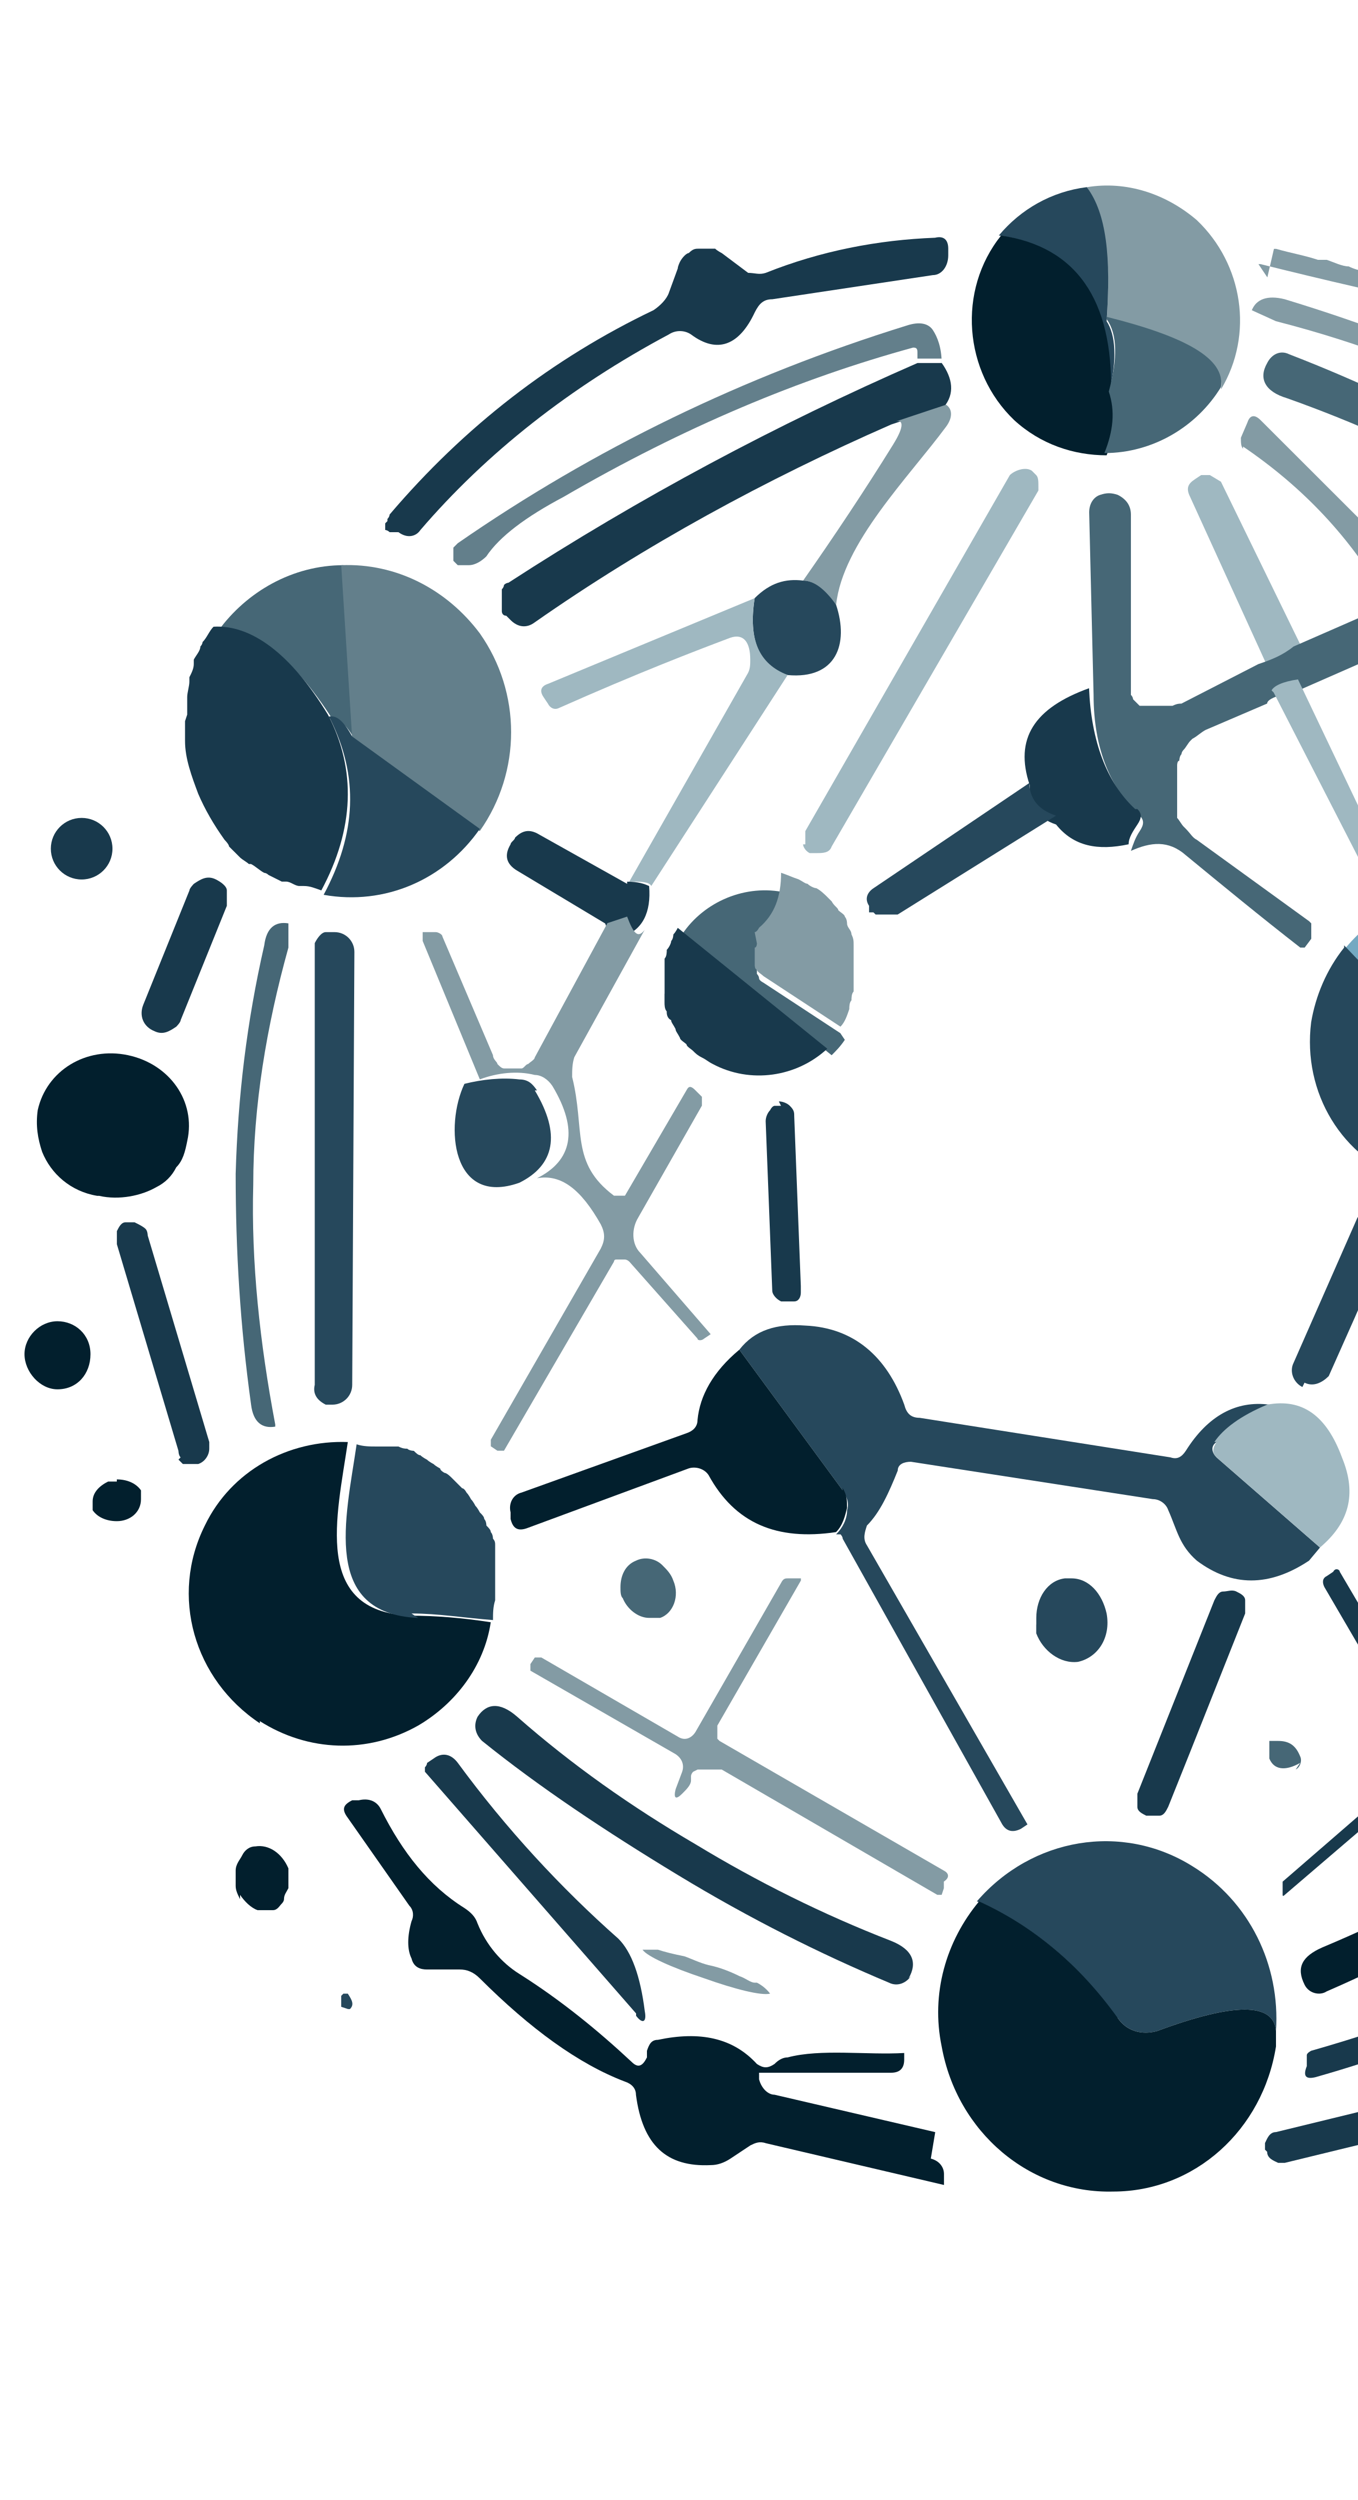
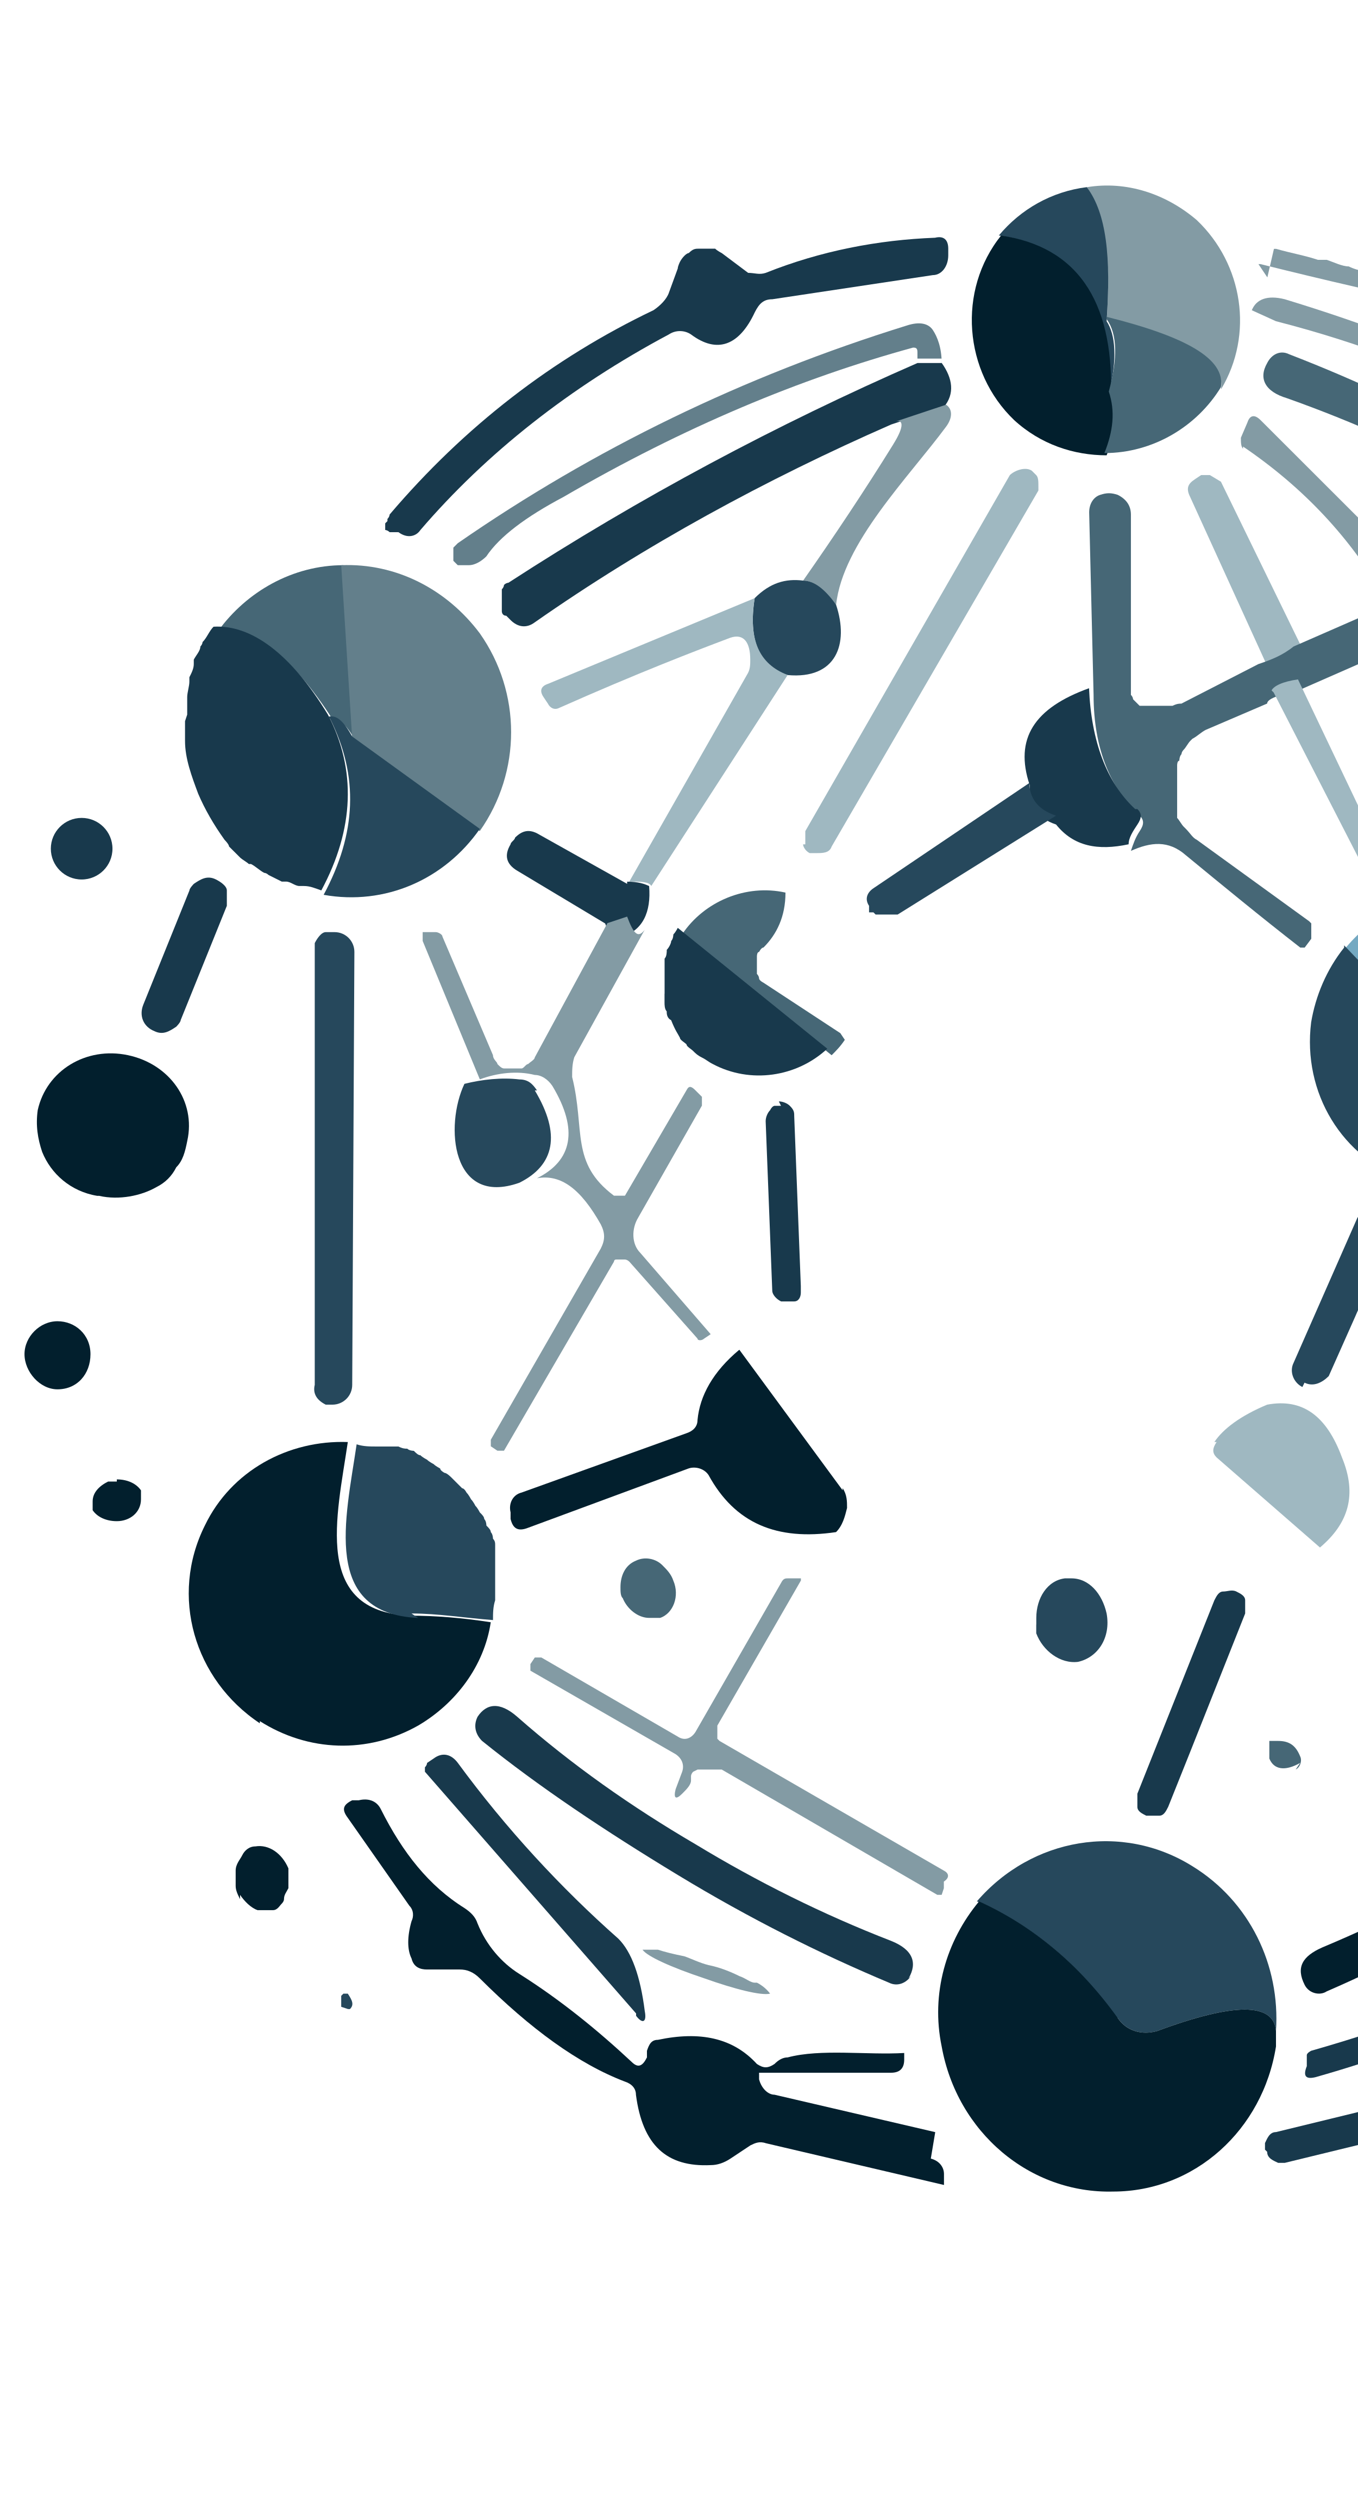
<svg xmlns="http://www.w3.org/2000/svg" width="293" height="539" viewBox="0 0 293 539" fill="none">
  <path d="M238.765 68.789C256.324 72.576 264.394 77.796 263.442 83.953C270.56 72.108 268.187 56.944 258.228 47.468C251.579 41.78 243.041 38.943 234.502 40.361C238.296 46.05 239.716 55.526 238.779 69.271V68.803L238.765 68.789Z" fill="#839BA4" />
  <path d="M239.232 84.889C241.135 77.314 240.652 72.094 238.763 69.257C239.715 55.511 238.763 46.035 234.486 40.347C226.9 41.297 220.251 45.085 215.506 50.773C232.114 53.142 239.715 64.519 239.232 84.889Z" fill="#26485C" />
  <path d="M271.51 56.944H271.979C300.449 64.05 323.706 68.788 324.658 67.37L325.61 63.1H322.769C322.769 63.1 321.817 63.1 321.348 62.632H320.879C320.41 62.632 319.458 62.632 318.975 62.164H318.023C317.555 62.164 317.072 62.164 316.603 61.696H313.761C313.293 61.696 312.809 61.696 311.858 61.227H310.437C309.968 61.227 309.016 61.227 308.064 60.759H306.644C305.692 60.759 304.74 60.759 304.271 60.291H302.85C301.899 60.291 300.947 59.823 300.009 59.341H299.54C298.119 59.341 296.699 58.873 295.747 58.391H294.326C293.374 58.391 291.954 57.922 291.002 57.44C289.581 57.44 287.677 56.49 286.257 56.022H284.353C281.511 55.071 278.656 54.603 275.331 53.653H274.863L273.442 59.809L271.538 56.972L271.51 56.944Z" fill="#839BA4" />
  <path d="M83.111 112.848V113.799V114.267C83.111 114.267 83.58 114.267 84.063 114.735H85.967C87.871 116.154 89.76 115.686 90.712 114.267C104.947 97.684 122.976 83.471 144.329 72.094C145.75 71.144 147.654 71.144 149.074 72.094C154.771 76.364 159.517 74.463 162.841 67.356C163.793 65.455 164.745 64.519 166.634 64.519L201.271 59.313C203.175 59.313 204.595 57.412 204.595 55.043V53.625C204.595 51.724 203.643 50.788 201.754 51.256C189.422 51.724 177.076 54.093 165.214 58.831C163.793 59.299 162.841 58.831 161.42 58.831L155.723 54.561C155.723 54.561 154.771 54.093 154.303 53.611H150.978C150.026 53.611 149.557 53.611 148.606 54.561C148.137 54.561 147.185 55.511 146.702 56.462C146.702 56.462 146.233 57.412 146.233 57.88L144.329 63.086C143.86 64.505 142.426 65.924 141.005 66.874C119.183 77.3 100.188 91.982 84.063 110.933C84.063 110.933 84.063 111.402 83.594 111.884V112.352L83.126 112.82L83.111 112.848Z" fill="#18394C" />
  <path d="M238.763 98.166C240.667 93.429 240.667 89.159 239.715 84.903C240.184 64.533 232.128 53.157 215.989 50.788C206.499 62.632 207.92 80.165 218.831 90.592C224.528 95.798 231.645 98.166 238.763 98.166Z" fill="#021F2D" />
  <path d="M275.303 69.257C293.815 73.994 310.892 80.633 326.548 88.676C342.204 96.719 357.874 107.16 372.11 119.472C374.013 117.104 373.53 114.735 370.206 112.366C355.971 101.471 341.735 91.996 326.079 83.938C310.892 75.881 294.284 69.725 277.207 64.519C273.414 63.568 271.041 64.519 270.089 66.888L275.303 69.257Z" fill="#839BA4" />
  <path d="M238.763 68.789C241.136 72.108 241.136 77.314 239.232 84.421C240.653 88.691 240.184 92.946 238.28 97.684C248.722 97.684 258.213 91.996 263.427 83.47C264.379 77.314 255.84 72.576 238.749 68.306V68.774L238.763 68.789Z" fill="#466776" />
  <path d="M203.174 78.265C203.174 74.945 202.223 72.576 201.271 71.158C200.319 69.739 198.429 69.257 195.574 70.207C160.454 81.102 128.19 96.748 98.767 117.118L97.815 118.069V120.906L98.767 121.856H101.14C102.561 121.856 103.981 120.906 104.933 119.955C107.775 115.685 113.472 111.43 121.541 107.16C147.639 91.996 172.786 81.57 196.994 74.945C197.463 74.945 197.946 74.945 197.946 75.896V77.314H203.16V78.265H203.174Z" fill="#637F8B" />
  <path d="M367.365 125.644C354.55 116.168 340.315 107.16 324.176 98.167C308.036 89.159 292.849 82.052 278.145 76.378C276.241 75.428 274.352 76.378 273.4 78.279C271.496 81.598 272.931 84.435 277.676 85.854C292.38 91.06 307.099 97.699 320.865 105.274C334.632 112.849 347.915 121.388 360.247 131.332C364.04 134.169 366.896 134.169 368.785 130.864C369.737 128.963 369.254 127.076 367.834 125.658H367.365V125.644Z" fill="#466776" />
  <path d="M203.175 78.264H197.961C167.586 91.528 138.163 107.174 109.693 125.643C109.693 125.643 109.224 125.643 108.741 126.112C108.741 126.112 108.741 126.58 108.272 127.062V131.8C108.272 131.8 108.272 132.75 109.224 132.75L110.176 133.701C111.596 135.119 113.5 135.602 115.39 134.169C139.115 117.586 165.214 103.373 192.264 91.528L203.658 87.74C206.03 84.903 205.561 81.584 203.189 78.264H203.175Z" fill="#18394C" />
  <path d="M192.732 95.797C186.566 105.741 179.917 115.699 173.283 125.175C175.655 125.175 177.559 127.076 180.4 130.381C181.821 117.118 196.057 102.904 204.126 91.996C205.547 90.095 205.547 88.208 204.126 87.258L192.732 91.045C195.105 90.095 195.105 91.996 192.732 95.783V95.797Z" fill="#839BA4" />
  <path d="M268.186 96.266C281.469 105.273 291.442 116.167 298.56 128.48C298.56 121.373 304.257 118.054 313.747 118.536C309.954 117.118 305.678 116.636 300.933 117.118C299.512 117.118 298.091 117.118 297.139 115.699L271.993 90.591C270.572 89.173 269.62 89.641 269.152 91.059L267.731 94.379C267.731 95.329 267.731 96.28 268.2 96.748V96.28L268.186 96.266Z" fill="#839BA4" />
  <path d="M173.268 182.03C173.268 182.498 173.736 183.449 174.688 183.931H176.109C177.53 183.931 178.95 183.931 179.433 182.513L224.043 105.756V104.806C224.043 103.855 224.043 102.905 223.575 102.437C223.575 102.437 223.106 101.969 222.623 101.486C221.202 100.536 218.829 101.486 217.878 102.437L173.751 179.193V180.144V182.045H173.282L173.268 182.03Z" fill="#9FB8C1" />
  <path d="M261.068 102.422H259.164L257.743 103.373C256.323 104.323 255.839 105.273 256.791 107.16L273.868 144.595C276.71 143.645 279.082 142.694 281.455 140.808L263.426 103.855L261.053 102.436L261.068 102.422Z" fill="#9FB8C1" />
  <path d="M294.283 132.75L279.096 139.389C276.723 141.29 274.35 142.226 271.509 143.176L254.901 151.702C254.432 151.702 253.949 151.702 252.997 152.17H245.88L245.411 151.702L244.942 151.234L244.473 150.765C244.473 150.765 244.473 150.297 244.004 149.815V147.914V110.961C244.004 109.061 243.052 107.642 241.163 106.692C239.742 106.224 238.79 106.224 237.37 106.692C235.949 107.16 234.997 108.592 234.997 110.479L235.949 149.801C235.949 161.646 239.742 170.171 245.908 175.859C246.86 176.81 246.86 177.76 245.908 179.179C244.956 180.597 244.487 182.016 244.004 183.448C248.281 181.548 252.074 181.079 255.867 184.399C263.937 191.037 272.006 197.662 280.545 204.301H281.497L282.917 202.4V201.449V199.081L282.448 198.612L258.24 181.079C257.288 180.611 256.819 179.661 255.867 178.71L255.398 178.242C254.929 177.774 254.446 176.824 253.978 176.342V164.965C253.978 164.965 253.978 164.014 254.446 164.014C254.446 164.014 254.446 163.064 254.915 162.596C254.915 162.596 254.915 162.128 255.384 161.646C255.853 161.177 256.336 160.227 256.805 159.745L257.274 159.277C258.225 158.808 259.177 157.858 260.115 157.376L273.399 151.687C273.399 150.737 275.771 149.787 279.096 149.318L298.545 140.793C294.269 138.892 292.848 137.474 293.331 135.587L294.283 132.75Z" fill="#466776" />
  <path d="M71.248 155.021C73.152 155.021 74.573 155.972 76.462 159.291L74.09 121.856C63.179 121.856 53.205 127.545 47.04 136.07C55.109 135.602 63.179 141.758 71.717 155.021H71.248Z" fill="#466776" />
  <path d="M103.512 179.179C112.533 166.383 112.533 149.333 103.512 136.537C96.394 127.062 85.483 121.373 73.62 121.856L75.993 159.291L103.512 179.193V179.179Z" fill="#637F8B" />
  <path d="M173.27 125.175C169.477 124.707 166.152 125.643 162.828 128.963C161.407 137.97 163.78 143.645 169.945 145.545C180.388 146.496 183.229 138.907 180.388 130.381C178.015 127.062 175.642 125.175 173.27 125.175Z" fill="#26485C" />
  <path d="M162.826 128.963L118.216 147.446C116.795 147.914 116.312 148.865 117.264 150.283L118.216 151.702C118.685 152.652 119.637 153.12 120.588 152.652C137.665 145.077 150.011 140.339 157.598 137.488C160.439 136.538 161.874 138.439 161.874 142.226C161.874 143.176 161.874 144.127 161.405 145.063L135.776 190.073C138.148 190.073 140.052 190.073 140.521 191.023L169.943 145.531C163.778 143.162 161.405 137.956 162.826 128.949V128.963Z" fill="#9FB8C1" />
  <path d="M39.921 155.489V159.759C39.921 163.546 41.342 167.334 42.762 171.136C44.183 174.455 46.087 177.774 48.459 181.079C48.459 181.079 49.411 182.03 49.411 182.498L50.832 183.916L51.784 184.867C52.253 185.335 53.204 185.817 53.688 186.285H54.156C55.108 186.754 56.06 187.704 56.998 188.186C56.998 188.186 57.467 188.186 57.95 188.654C58.901 189.122 59.853 189.605 60.791 190.073H61.743C62.695 190.073 63.647 191.023 64.584 191.023H65.536C66.957 191.023 67.909 191.491 69.329 191.974C76.447 178.71 76.916 165.915 70.75 154.071C62.681 140.807 54.142 134.651 46.072 135.119C45.121 136.069 44.652 137.488 43.7 138.438C43.7 138.438 43.7 138.907 43.231 139.389C43.231 140.339 42.279 141.29 41.81 142.226V143.176C41.81 144.127 41.342 145.077 40.859 146.013V146.964C40.859 147.914 40.39 149.333 40.39 150.283V150.751V154.071L39.921 155.489Z" fill="#18394C" />
  <path d="M244.929 174.441C238.763 168.753 235.439 159.759 234.97 148.382C223.107 152.652 218.831 159.277 222.155 169.235C222.155 173.505 223.576 176.342 227.852 177.76C231.645 182.498 236.874 183.449 243.508 182.03C243.508 180.611 244.46 179.193 245.412 177.76C246.364 176.342 246.364 175.391 245.412 174.441H244.943H244.929Z" fill="#18394C" />
  <path d="M274.82 149.333L294.27 187.236C294.27 188.186 295.222 188.186 296.173 188.186H298.077C299.498 188.186 299.498 187.718 299.029 186.285L280.049 146.481C276.724 146.949 274.835 147.9 274.352 148.85L274.82 149.318V149.333Z" fill="#9FB8C1" />
  <path d="M71.249 155.021C77.415 167.334 76.946 179.661 69.829 192.924C83.112 195.293 95.927 189.605 103.528 178.711L76.009 158.809C74.105 155.489 72.684 154.071 70.795 154.539L71.263 155.007L71.249 155.021Z" fill="#26485C" />
  <path d="M222.155 168.767L188.456 191.506C187.035 192.456 186.552 193.875 187.504 195.293V196.712H188.456L188.925 197.18H193.67L227.838 175.859C223.562 174.441 221.672 171.59 222.141 167.334V168.753L222.155 168.767Z" fill="#26485C" />
  <path d="M17.617 189.619C21.289 189.619 24.266 186.647 24.266 182.98C24.266 179.314 21.289 176.342 17.617 176.342C13.945 176.342 10.968 179.314 10.968 182.98C10.968 186.647 13.945 189.619 17.617 189.619Z" fill="#18394C" />
  <path d="M135.308 190.555L115.859 179.661C113.955 178.711 112.534 179.193 111.114 180.611C111.114 181.08 110.162 181.562 110.162 182.03C108.741 184.399 109.21 186.3 111.582 187.718L130.563 199.095C131.984 202.882 132.936 203.833 134.356 201.932C138.633 200.513 140.522 196.726 140.053 191.038C139.101 190.57 137.681 190.087 135.308 190.087V190.555Z" fill="#18394C" />
  <path d="M33.288 222.302C35.192 223.252 36.613 222.302 38.033 221.352C38.033 221.352 38.985 220.401 38.985 219.933L48.944 195.293V191.974C48.944 191.023 47.524 190.073 46.572 189.605C44.668 188.654 43.247 189.605 41.827 190.555C41.827 190.555 40.875 191.506 40.875 191.974L30.916 216.614C29.964 218.983 30.916 221.352 33.288 222.302Z" fill="#18394C" />
  <path d="M181.337 222.77L164.729 211.876C164.729 211.876 163.777 211.408 163.777 210.925C163.777 210.925 163.777 210.457 163.309 209.975V206.188C163.309 206.188 163.309 205.237 163.777 205.237C163.777 205.237 164.246 204.287 164.729 204.287C167.571 201.45 169.474 197.648 169.474 192.442C160.936 190.541 151.915 194.343 147.169 201.45L179.434 227.508C180.385 226.558 181.337 225.607 182.275 224.189L181.323 222.77H181.337Z" fill="#466776" />
-   <path d="M163.31 203.351C163.31 203.351 163.31 204.301 162.841 204.301V208.089C162.841 208.089 162.841 209.039 163.31 209.039C163.31 209.507 164.262 209.989 164.73 210.458L181.338 221.352C182.29 220.401 182.759 218.983 183.242 217.564C183.242 217.096 183.242 216.146 183.711 215.664C183.711 215.195 183.711 214.245 184.18 213.763V203.819C184.18 202.868 184.18 202.4 183.711 201.45C183.711 200.5 182.759 200.031 182.759 199.081C182.759 199.081 182.759 198.131 182.29 197.662C182.29 197.194 181.338 196.712 180.87 196.244C180.87 195.776 179.918 195.294 179.449 194.343C179.449 194.343 178.98 193.875 178.497 193.393C178.028 192.925 177.076 191.974 176.124 191.492C175.656 191.492 174.704 191.024 174.221 190.541C173.752 190.541 173.269 190.073 172.317 189.591C170.896 189.123 169.944 188.641 168.524 188.172C168.524 193.378 167.103 197.18 163.779 200.017C163.779 200.017 163.31 200.968 162.827 200.968L163.295 203.337L163.31 203.351Z" fill="#839BA4" />
  <path d="M313.732 195.761C313.732 195.293 313.732 194.343 312.312 192.924C303.773 193.393 295.704 197.662 290.007 204.769L318.961 235.097C314.216 223.253 312.312 209.989 313.747 196.244V195.776L313.732 195.761Z" fill="#74A9C2" />
-   <path d="M62.227 199.081C59.386 198.613 57.482 200.031 57.013 203.819C53.22 220.401 51.316 236.516 50.847 253.099C50.847 269.681 51.799 285.796 54.172 302.846C54.64 306.634 56.544 308.052 59.386 307.584V307.116C56.061 289.583 54.172 272.05 54.64 255.468C54.64 238.417 57.482 221.352 62.227 204.301V199.095V199.081Z" fill="#466776" />
  <path d="M131.03 199.08L115.374 227.99C115.374 228.458 114.422 228.941 113.953 229.409C113.485 229.409 113.002 230.359 112.533 230.359H108.739C108.271 230.359 107.788 229.891 107.319 229.409C107.319 228.941 106.367 228.458 106.367 227.508L95.456 201.918C95.456 201.449 94.504 200.967 94.035 200.967H91.194V202.868L103.526 232.714C107.319 231.295 111.595 230.813 115.388 231.763C116.809 231.763 118.23 232.714 119.182 234.132C124.879 243.608 123.458 250.247 115.857 254.034C121.071 253.084 125.347 256.403 129.624 263.978C130.576 265.879 130.576 267.298 129.624 269.184L105.898 310.407V311.825L107.319 312.776H108.739L132.465 272.021C132.465 272.021 132.465 271.553 132.934 271.553H134.838C134.838 271.553 135.307 271.553 135.79 272.021L150.494 288.604C150.494 289.072 151.446 289.072 151.915 288.604L153.335 287.653L138.148 270.12C136.244 268.22 136.244 264.914 137.679 262.546L151.446 238.374V236.473L150.025 235.054C149.073 234.104 148.604 234.104 148.121 235.054L134.838 257.793H132.465C122.975 250.687 126.299 243.58 123.444 232.203C123.444 230.785 123.444 229.366 123.913 227.933L139.1 200.456C137.679 202.357 136.727 201.407 135.307 197.619L131.03 199.038V199.08Z" fill="#839BA4" />
  <path d="M71.717 302.846C74.089 302.846 75.993 300.945 75.993 298.576C75.993 298.108 76.462 205.237 76.462 205.237C76.462 202.868 74.558 200.967 72.186 200.967H70.282C69.33 200.967 68.378 202.386 67.909 203.336V298.576C67.441 300.477 68.378 301.896 70.282 302.846H72.186H71.717Z" fill="#26485C" />
-   <path d="M143.378 214.245V216.146C143.378 216.614 143.378 217.564 143.847 218.047C143.847 218.515 143.847 219.465 144.799 219.947C144.799 220.416 145.267 220.898 145.75 221.848C145.75 222.316 146.219 222.799 146.702 223.749C146.702 224.217 147.654 224.699 148.123 225.168C148.123 225.636 149.075 226.118 149.544 226.586C150.013 227.054 150.496 227.537 151.448 228.005C152.399 228.473 152.868 228.955 153.82 229.423C161.89 233.693 171.849 232.26 178.498 226.104L146.234 200.045C146.234 200.045 145.765 200.996 145.282 201.464C145.282 201.464 145.282 202.414 144.813 202.882C144.813 203.351 144.344 204.301 143.861 204.783C143.861 205.251 143.861 206.202 143.392 206.684V214.259L143.378 214.245Z" fill="#18394C" />
+   <path d="M143.378 214.245V216.146C143.378 216.614 143.378 217.564 143.847 218.047C143.847 218.515 143.847 219.465 144.799 219.947C145.75 222.316 146.219 222.799 146.702 223.749C146.702 224.217 147.654 224.699 148.123 225.168C148.123 225.636 149.075 226.118 149.544 226.586C150.013 227.054 150.496 227.537 151.448 228.005C152.399 228.473 152.868 228.955 153.82 229.423C161.89 233.693 171.849 232.26 178.498 226.104L146.234 200.045C146.234 200.045 145.765 200.996 145.282 201.464C145.282 201.464 145.282 202.414 144.813 202.882C144.813 203.351 144.344 204.301 143.861 204.783C143.861 205.251 143.861 206.202 143.392 206.684V214.259L143.378 214.245Z" fill="#18394C" />
  <path d="M290.007 204.301C286.214 209.039 283.842 214.727 282.89 220.415C280.986 235.58 289.539 249.793 303.774 254.531C313.733 257.85 324.658 256.432 333.197 250.261L318.961 234.147L290.007 203.819V204.287V204.301Z" fill="#26485C" />
  <path d="M21.425 257.836C25.701 258.787 30.446 257.836 33.756 255.936C35.66 254.985 37.081 253.567 38.033 251.666C39.453 250.247 39.936 248.346 40.405 245.977C42.309 237.452 36.612 229.395 27.59 227.494C18.569 225.593 10.031 230.813 8.141 239.339C7.672 242.658 8.141 245.495 9.093 248.346C10.997 253.084 15.259 256.872 20.956 257.822H21.425V257.836Z" fill="#021F2D" />
  <path d="M115.859 235.097C114.907 233.679 113.955 232.728 112.066 232.728C108.272 232.26 103.996 232.728 100.203 233.679C95.927 242.686 97.362 260.219 112.066 254.999C119.652 251.212 121.087 244.573 115.39 235.097H115.859Z" fill="#26485C" />
  <path d="M168.523 238.416H167.102C167.102 238.416 166.633 238.416 166.15 239.367C165.681 239.835 165.198 240.785 165.198 241.736L166.619 278.22C166.619 279.171 167.571 280.121 168.523 280.589H171.364C172.316 280.589 172.785 279.639 172.785 278.689V277.27L171.364 240.785C171.364 239.835 171.364 239.367 170.412 238.416C169.943 237.948 168.992 237.466 168.04 237.466L168.508 238.416H168.523Z" fill="#18394C" />
  <path d="M281.47 298.108C283.373 299.059 285.263 298.108 286.684 296.69L292.381 283.895L300.45 265.411C300.919 263.993 300.45 262.092 299.498 261.141C299.498 261.141 298.546 260.673 298.078 260.191H296.657C295.236 260.191 293.816 261.141 292.864 262.56L279.097 293.838C278.145 295.739 279.097 298.108 281.001 299.044L281.47 298.094V298.108Z" fill="#26485C" />
-   <path d="M38.501 314.691C38.501 314.691 38.97 315.159 39.453 315.641H42.778C44.198 315.173 45.15 313.74 45.15 312.322V310.903L31.867 266.361C31.867 266.361 31.867 265.411 31.398 264.943C30.929 264.475 29.977 263.992 29.025 263.524H27.122C26.17 263.524 25.701 264.475 25.218 265.425V268.262L38.501 312.804C38.501 312.804 38.501 313.754 38.97 314.222L38.501 314.691Z" fill="#18394C" />
  <path d="M12.403 299.541C16.68 299.541 19.521 296.222 19.521 291.966C19.521 287.71 16.197 284.859 12.403 284.859C8.61 284.859 5.286 288.179 5.286 291.966C5.286 295.753 8.61 299.541 12.403 299.541Z" fill="#021F2D" />
-   <path d="M284.792 333.643L262.487 314.223C261.536 313.273 261.067 311.854 262.487 310.904C264.86 308.067 268.653 305.215 273.881 302.846C266.764 301.896 260.598 305.215 255.853 312.79C254.901 314.209 253.949 314.691 252.528 314.209L198.428 305.683C196.524 305.683 195.587 304.733 195.104 302.846C191.31 292.42 184.193 286.264 173.751 285.796C167.585 285.327 162.84 286.746 159.515 291.002L181.82 321.33C182.772 322.748 183.241 324.167 182.772 325.6C182.772 327.5 181.82 329.387 180.399 330.806H181.351C181.351 330.806 181.82 331.274 181.82 331.756L215.988 392.88C216.94 394.781 218.36 395.249 220.264 394.299L221.685 393.349L187.048 333.174C186.096 331.756 186.579 330.337 187.048 328.905C189.89 326.068 191.793 321.798 193.697 317.06C193.697 315.641 195.118 315.159 196.539 315.159L248.735 323.216C250.156 323.216 251.576 324.167 252.059 325.585C253.963 329.855 254.432 333.16 258.225 336.48C265.812 342.168 273.881 342.168 282.434 336.48L284.807 333.643H284.792Z" fill="#26485C" />
  <path d="M181.821 321.33L159.516 291.002C153.819 295.739 150.978 300.945 150.494 306.166C150.494 307.584 149.543 308.535 148.122 309.003L112.533 321.798C110.63 322.266 109.692 324.167 110.161 326.068V327.486C110.63 329.387 111.582 330.323 113.954 329.387L148.591 316.592C150.011 316.124 151.915 316.592 152.867 318.01C158.564 328.437 167.571 332.224 180.386 330.323C181.807 328.905 182.29 327.004 182.759 325.117C182.759 323.699 182.759 322.28 181.807 320.847V321.316L181.821 321.33Z" fill="#021F2D" />
-   <path d="M355.971 304.279V302.86C355.971 302.392 355.971 301.91 355.019 301.441C350.743 295.285 345.529 292.916 339.832 294.335C338.411 294.335 336.99 295.753 336.038 297.172L333.197 302.378C332.245 304.279 330.824 305.215 328.921 305.697L297.594 312.804C296.642 312.804 296.173 313.754 296.173 314.705V316.123C306.133 314.705 315.623 312.804 324.644 309.967C336.976 306.647 340.3 309.967 334.135 321.812L312.313 361.133C312.313 361.601 311.361 362.552 310.892 363.034H304.726C304.726 363.034 303.774 363.034 303.774 362.566H303.305C302.836 362.566 302.353 361.615 301.885 360.665L289.07 338.876C289.07 338.408 288.118 337.926 287.649 338.876L286.229 339.827C285.277 340.295 285.277 341.245 285.76 342.196L299.043 364.935C299.512 365.885 299.512 367.304 299.043 368.254C297.623 372.992 297.139 377.73 299.043 383.418C299.043 384.837 299.043 386.255 298.091 387.206L276.738 405.689V408.526C276.738 408.838 276.895 408.838 277.207 408.526L300.464 388.624C301.885 387.206 303.788 386.723 305.209 386.723H312.327C313.747 386.723 315.168 386.255 316.12 384.823L323.707 375.347C323.707 373.928 323.707 372.978 322.286 372.51C319.444 372.51 318.01 371.091 317.541 368.24C317.541 366.339 317.541 364.453 318.493 362.552C326.562 347.388 335.101 332.224 344.122 317.059C345.074 315.641 346.026 314.691 347.915 314.691H350.757C351.226 313.74 351.709 313.74 352.177 313.272H353.598C353.598 313.272 354.067 313.272 354.55 312.804L355.019 312.336L355.488 311.868L355.956 311.4V304.293L355.971 304.279Z" fill="#18394C" />
  <path d="M262.49 310.903C261.538 312.322 261.538 313.272 262.49 314.223L284.795 333.643C290.961 328.437 292.865 322.266 289.54 314.223C286.216 305.215 281.002 301.428 273.401 302.846C267.704 305.215 263.911 308.052 262.007 310.903H262.476H262.49Z" fill="#9FB8C1" />
  <path d="M56.062 371.078C66.504 377.717 79.319 378.185 90.23 372.028C98.3 367.29 104.465 359.233 105.886 349.757C99.72 348.807 94.023 348.339 88.326 348.339C67.442 347.388 72.67 327.018 75.043 310.904C62.228 310.436 49.896 317.06 44.199 328.905C36.613 344.069 41.827 362.07 56.062 371.546V371.078Z" fill="#021F2D" />
  <path d="M88.808 347.87C94.505 347.87 100.202 348.821 106.368 349.289C106.368 347.87 106.368 346.452 106.837 345.019V333.174C106.837 332.706 106.837 332.224 106.368 331.756C106.368 331.756 106.368 330.805 105.899 330.337C105.899 329.869 105.43 329.387 104.947 328.919C104.947 328.919 104.947 327.968 104.478 327.5C104.478 327.032 104.01 326.55 103.526 326.082C103.526 326.082 103.058 325.131 102.575 324.663C102.575 324.663 102.106 323.713 101.623 323.245C101.623 323.245 101.154 322.294 100.671 321.826C100.671 321.826 100.202 320.876 99.719 320.876C99.719 320.876 98.767 319.925 98.298 319.457C98.298 319.457 97.829 318.989 97.346 318.507C97.346 318.507 96.395 317.556 95.926 317.556C95.926 317.556 94.974 317.088 94.974 316.606C94.974 316.606 94.022 316.138 93.553 315.655C93.553 315.655 92.601 315.187 92.132 314.705C92.132 314.705 91.181 314.237 90.712 313.755C90.243 313.755 89.76 313.287 89.291 312.804C89.291 312.804 88.339 312.804 87.87 312.336C87.402 312.336 86.918 312.336 85.967 311.868H81.222C79.801 311.868 78.38 311.868 76.945 311.4C74.573 327.514 69.359 347.884 90.229 348.835L88.808 347.885V347.87Z" fill="#26485C" />
  <path d="M25.218 319.428H23.315C21.411 320.379 19.99 321.797 19.99 323.698V325.599C20.942 327.018 22.832 327.968 25.204 327.968C28.046 327.968 30.418 326.067 30.418 323.23V321.329C29.466 319.911 27.577 318.96 25.204 318.96V319.428H25.218Z" fill="#021F2D" />
  <path d="M134.355 344.551C135.307 346.92 137.68 348.821 140.052 348.821H142.425C145.266 347.87 146.701 344.083 145.266 340.763C144.797 339.345 143.845 338.394 142.894 337.444C141.473 336.025 139.1 335.543 137.197 336.493C134.824 337.444 133.872 339.813 133.872 342.182C133.872 343.132 133.872 344.083 134.341 344.551H134.355Z" fill="#466776" />
  <path d="M203.644 407.094V405.676C205.065 404.725 204.596 403.775 203.644 403.307L155.241 375.347L154.772 374.879V372.042L172.801 340.764V340.296H169.959C169.491 340.296 169.008 340.296 168.539 341.246L150.027 373.461C149.075 374.879 147.654 375.362 146.234 374.411L116.811 357.36H115.39L114.438 358.779V360.198L145.765 378.199C147.186 379.149 147.669 380.568 147.186 381.986L145.765 385.774C145.296 387.674 145.765 388.143 147.186 386.724C148.137 385.774 149.089 384.823 149.089 383.887V382.937C149.089 382.937 149.089 382.468 149.558 381.986L150.51 381.518H155.724L202.223 408.527H203.175L203.644 407.108V407.094Z" fill="#839BA4" />
  <path d="M223.575 350.239V352.14C224.996 355.928 228.789 358.779 232.597 358.297C236.873 357.346 239.714 353.091 238.762 347.87C237.811 343.601 234.969 340.296 231.176 340.296H229.755C225.962 340.764 223.589 344.565 223.589 348.821V350.722V350.254L223.575 350.239Z" fill="#26485C" />
  <path d="M266.75 343.132C265.798 342.664 264.846 343.132 263.909 343.132C262.971 343.132 262.488 344.083 262.005 345.033L245.397 386.724V389.561C245.397 390.511 246.349 390.979 247.301 391.461H250.142C251.094 391.461 251.563 390.511 252.046 389.561L256.791 377.716L268.654 347.87V345.033C268.654 344.083 267.702 343.614 266.75 343.132Z" fill="#18394C" />
  <path d="M196.057 426.514C197.961 423.194 197.009 420.357 192.264 418.456C177.56 412.768 163.31 405.661 150.027 397.604C136.26 389.547 123.446 380.553 111.583 370.127C107.789 366.808 104.934 367.29 103.044 370.127C102.092 372.028 102.575 373.915 103.996 375.333C116.328 385.277 130.577 394.753 146.234 404.243C161.89 413.733 177.077 421.294 191.795 427.464C193.699 428.415 195.589 427.464 196.54 426.046L196.072 426.514H196.057Z" fill="#18394C" />
  <path d="M364.992 371.078C353.13 381.022 340.315 390.498 327.031 398.555C313.748 406.612 299.981 413.719 285.277 419.875C281.001 421.776 279.58 424.145 281.484 427.933C282.436 429.834 284.808 430.302 286.229 429.351C300.464 423.195 315.652 415.138 330.839 405.662C346.026 396.186 360.261 386.71 372.124 376.752C373.545 375.334 374.028 373.433 373.076 371.546C371.172 368.227 368.331 368.227 364.538 371.546L365.007 371.078H364.992Z" fill="#021F2D" />
  <path d="M279.565 381.504C280.517 381.035 280.986 379.603 280.517 378.667C279.565 376.298 278.145 375.347 275.772 375.347H273.868V379.135C274.82 381.504 277.193 381.972 280.517 380.085L279.565 381.504Z" fill="#466776" />
  <path d="M137.213 434.571C138.633 436.472 139.585 435.989 139.116 433.62C138.164 426.045 136.275 420.825 133.419 417.988C121.088 407.094 109.211 394.299 98.783 380.085C97.362 378.184 95.458 377.716 93.569 379.135L92.148 380.085C92.148 380.085 92.148 380.553 91.679 381.036V381.986L137.241 434.103V434.571H137.213Z" fill="#18394C" />
  <path d="M386.346 381.504H385.877L382.552 380.554C381.132 380.554 379.711 380.554 378.759 381.972C364.055 401.874 344.591 417.506 319.914 428.883C308.52 434.089 296.188 438.359 282.904 442.146C282.904 442.146 281.953 442.614 281.953 443.097V445.466C281.001 447.834 281.953 448.303 283.856 447.834C297.14 444.047 309.486 439.777 321.817 432.67C339.846 422.244 350.288 416.556 353.144 414.669C362.165 409.463 373.545 399.037 386.36 383.873V383.405V381.504H386.346Z" fill="#18394C" />
  <path d="M201.739 459.679L167.103 451.622C165.682 451.622 164.261 450.203 163.778 448.302V446.884H192.249C194.153 446.884 195.091 445.933 195.091 444.047V442.628C187.021 443.096 177.062 441.678 169.944 443.579C168.992 443.579 168.04 444.047 167.103 444.997C165.682 445.948 164.73 445.948 163.309 444.997C158.095 439.309 150.978 437.89 141.956 439.791C140.536 439.791 140.053 440.742 139.584 442.16V443.579C138.632 445.479 137.68 445.948 136.259 444.529C129.142 437.89 121.072 431.266 112.051 425.578C108.257 423.209 104.933 419.421 103.029 414.683C102.56 413.265 101.609 412.314 100.188 411.364C92.601 406.626 86.904 399.519 82.159 390.043C81.207 388.142 79.318 387.674 77.414 388.142H75.993C74.09 389.093 73.621 390.043 75.041 391.93L88.325 410.882C89.277 411.832 89.277 413.25 88.794 414.201C87.842 417.52 87.842 420.357 88.794 422.258C89.263 424.159 90.698 424.627 92.118 424.627H99.236C100.657 424.627 102.077 425.095 103.512 426.528C114.423 437.422 124.865 445.011 134.839 448.799C136.259 449.267 137.211 450.217 137.211 451.636C138.632 462.53 143.86 467.268 153.35 466.8C154.771 466.8 156.192 466.332 157.627 465.381L161.903 462.544C162.855 462.076 163.807 461.594 165.227 462.076L203.672 471.084V468.715C203.672 467.296 202.72 465.878 200.83 465.396L201.782 459.707L201.739 459.679Z" fill="#021F2D" />
  <path d="M51.785 408.513C52.737 409.931 54.157 411.35 55.578 411.832H58.903C59.854 411.832 60.323 410.881 60.806 410.413C60.806 410.413 61.275 409.945 61.275 409.463C61.275 408.513 61.744 408.044 62.227 407.094V402.824C60.806 399.505 57.951 397.618 55.109 398.086C53.689 398.086 52.737 399.037 52.268 399.987C51.799 400.938 50.847 401.888 50.847 403.307V406.626C50.847 407.576 51.316 408.527 51.799 409.463V408.513H51.785Z" fill="#021F2D" />
  <path d="M241.136 435.053C243.039 437.89 246.35 438.841 249.674 437.89C266.282 431.734 274.82 431.734 275.304 437.89C276.255 423.676 269.607 409.931 257.275 402.356C242.088 392.88 222.638 396.2 210.775 409.931C222.638 415.137 232.597 423.194 240.667 435.039H241.136V435.053Z" fill="#26485C" />
  <path d="M275.304 441.21V437.89C274.835 431.734 266.282 431.734 249.674 437.89C246.35 438.841 243.025 437.89 241.136 435.053C232.597 423.209 222.624 415.151 211.244 409.945C204.127 418.471 200.802 429.847 203.175 441.224C206.499 459.708 222.155 472.971 240.184 472.503C257.744 472.503 272.448 459.239 275.304 441.224V441.21Z" fill="#021F2D" />
  <path d="M163.31 427.464H162.841C161.889 427.464 160.937 426.514 159.517 426.046C157.613 425.096 155.24 424.145 152.868 423.677C150.964 423.209 149.074 422.258 147.654 421.776C145.281 421.308 143.377 420.826 141.957 420.358H138.632C139.584 421.776 144.798 424.145 151.916 426.514C158.565 428.883 164.248 430.302 166.151 429.833C166.151 429.833 165.199 428.415 163.31 427.464Z" fill="#839BA4" />
  <path d="M75.041 433.152H75.51C76.462 432.202 75.978 431.252 75.041 429.833H74.089L73.62 430.301V432.67L75.041 433.138V433.152Z" fill="#26485C" />
  <path d="M273.401 463.949C273.401 465.367 274.822 465.85 275.774 466.318H277.194L318.011 456.374C318.011 456.374 318.963 456.374 318.963 455.906C319.915 454.955 320.383 454.005 319.915 452.586C319.915 451.636 319.446 451.168 318.963 450.686C318.011 450.218 317.059 449.735 316.121 449.735L275.305 459.679C273.884 459.679 273.401 461.098 272.932 462.048V463.467L273.401 463.935V463.949Z" fill="#18394C" />
</svg>